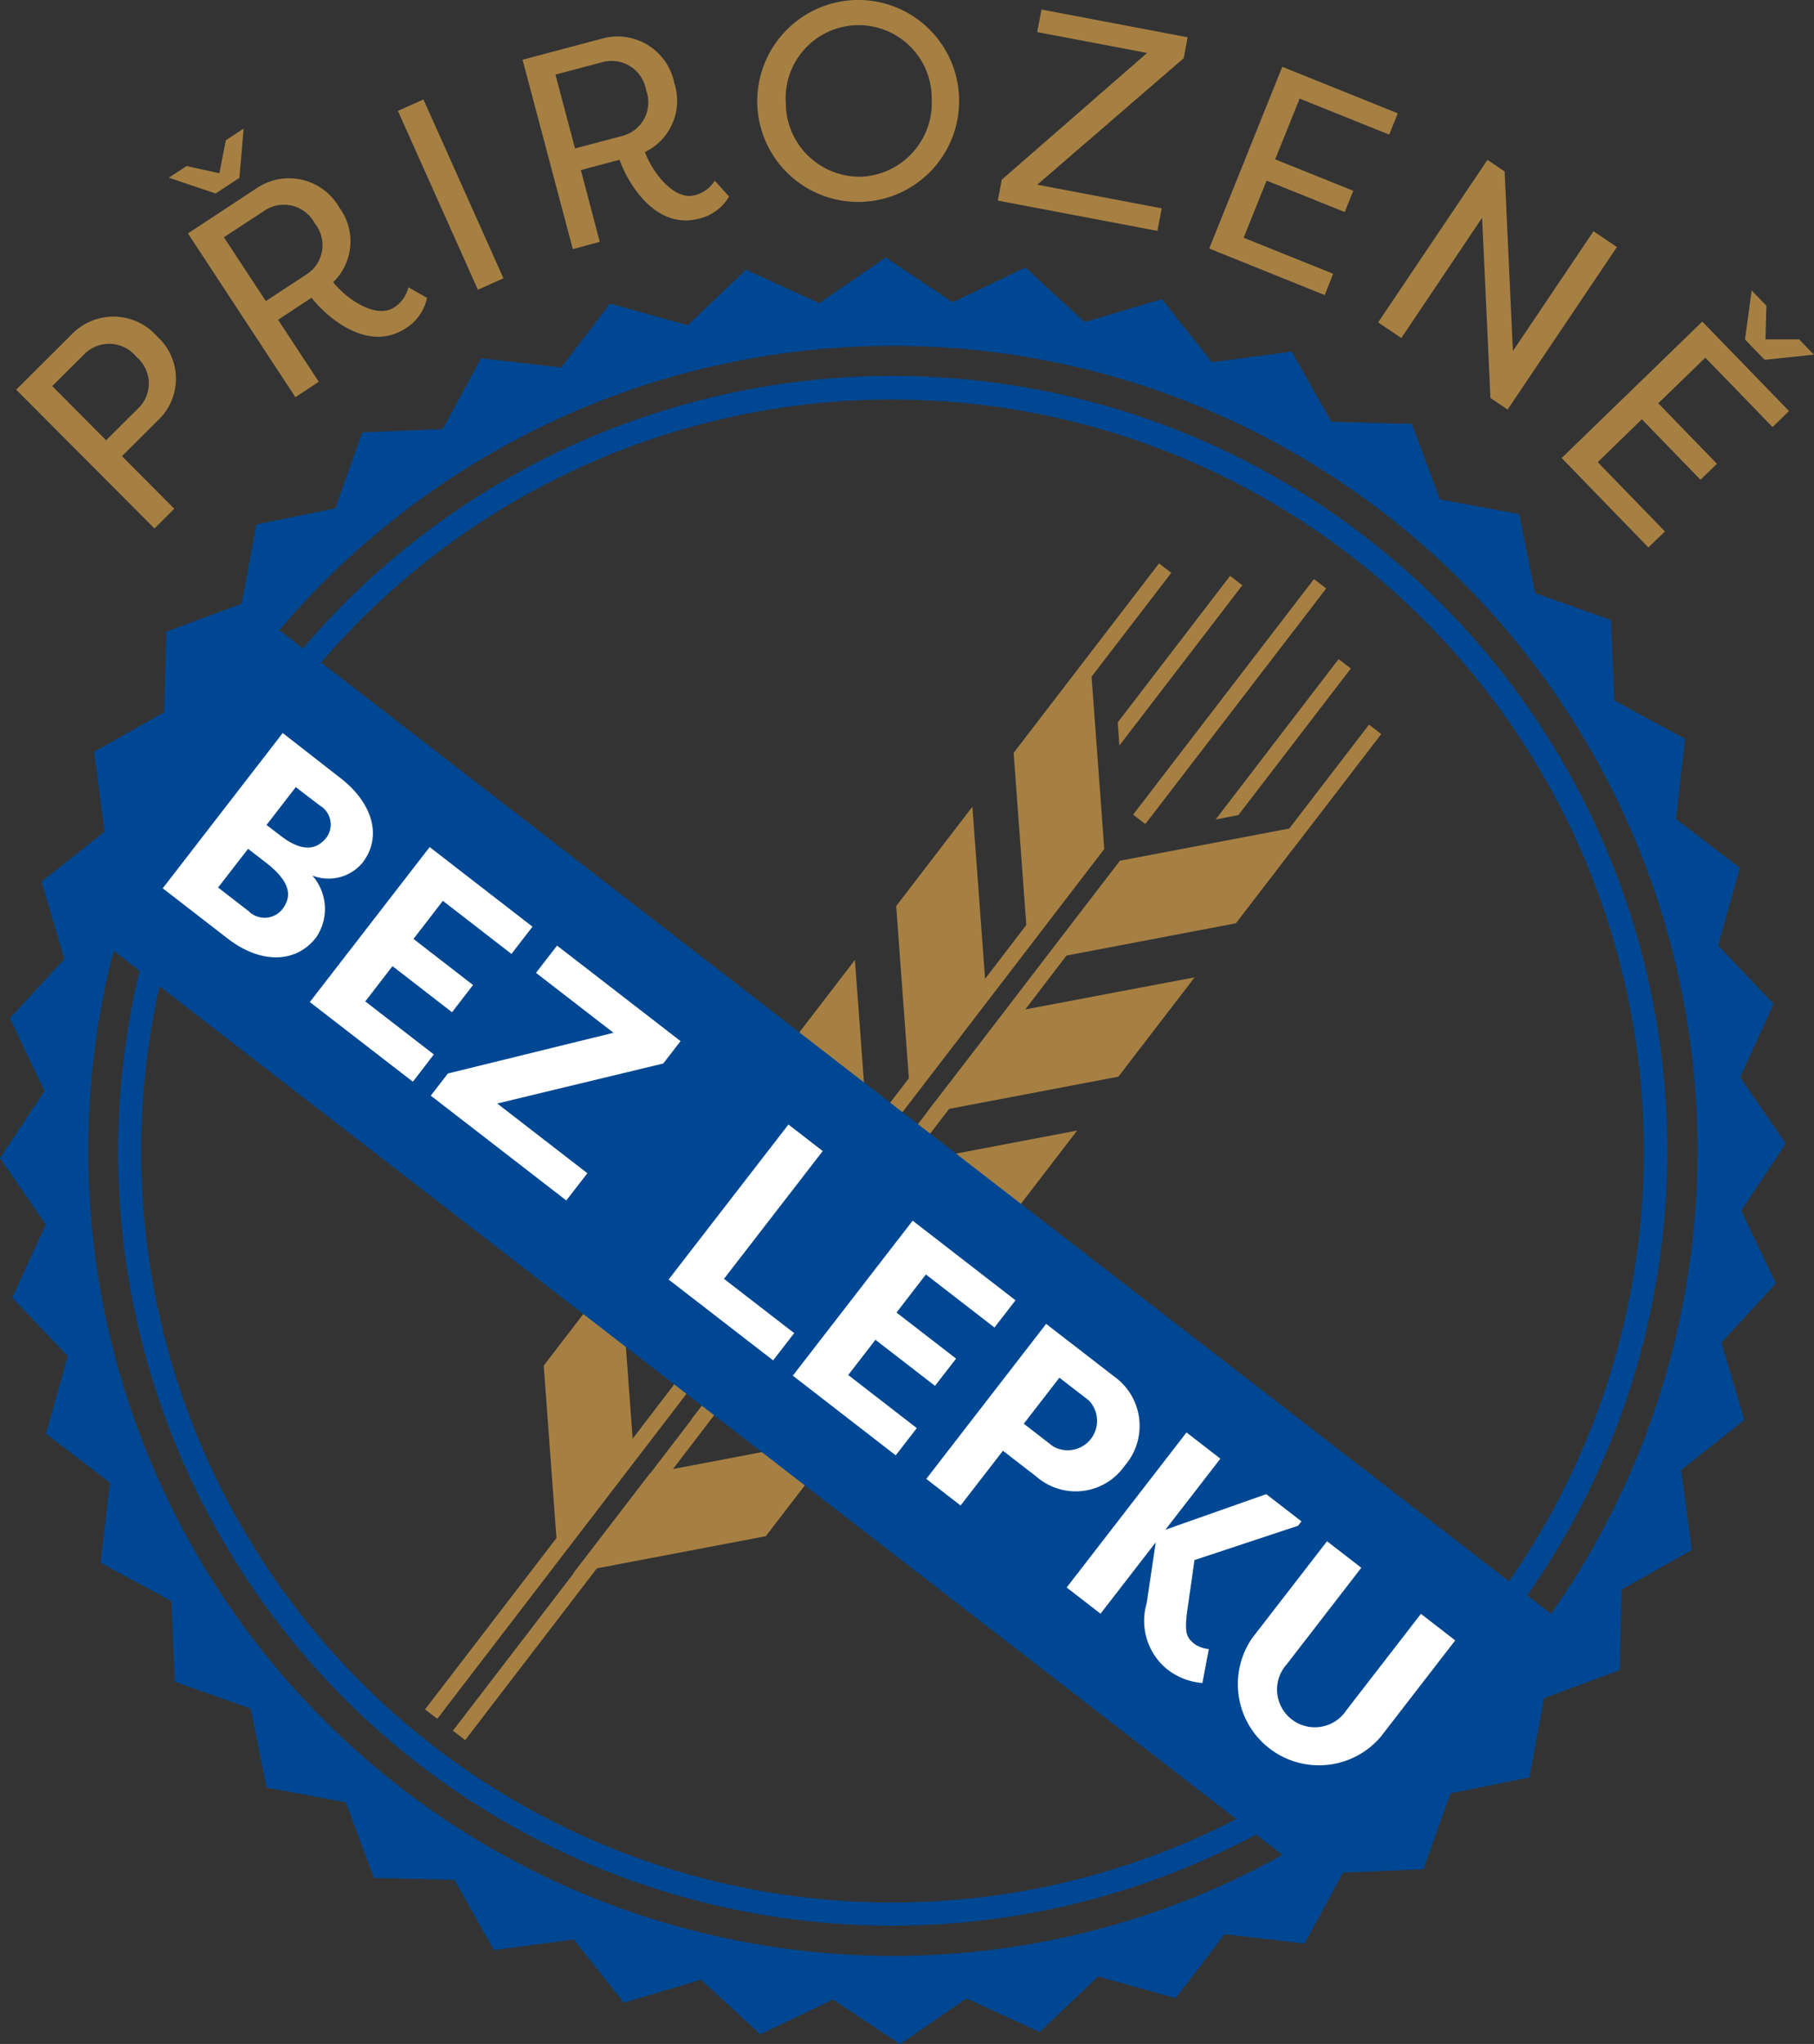
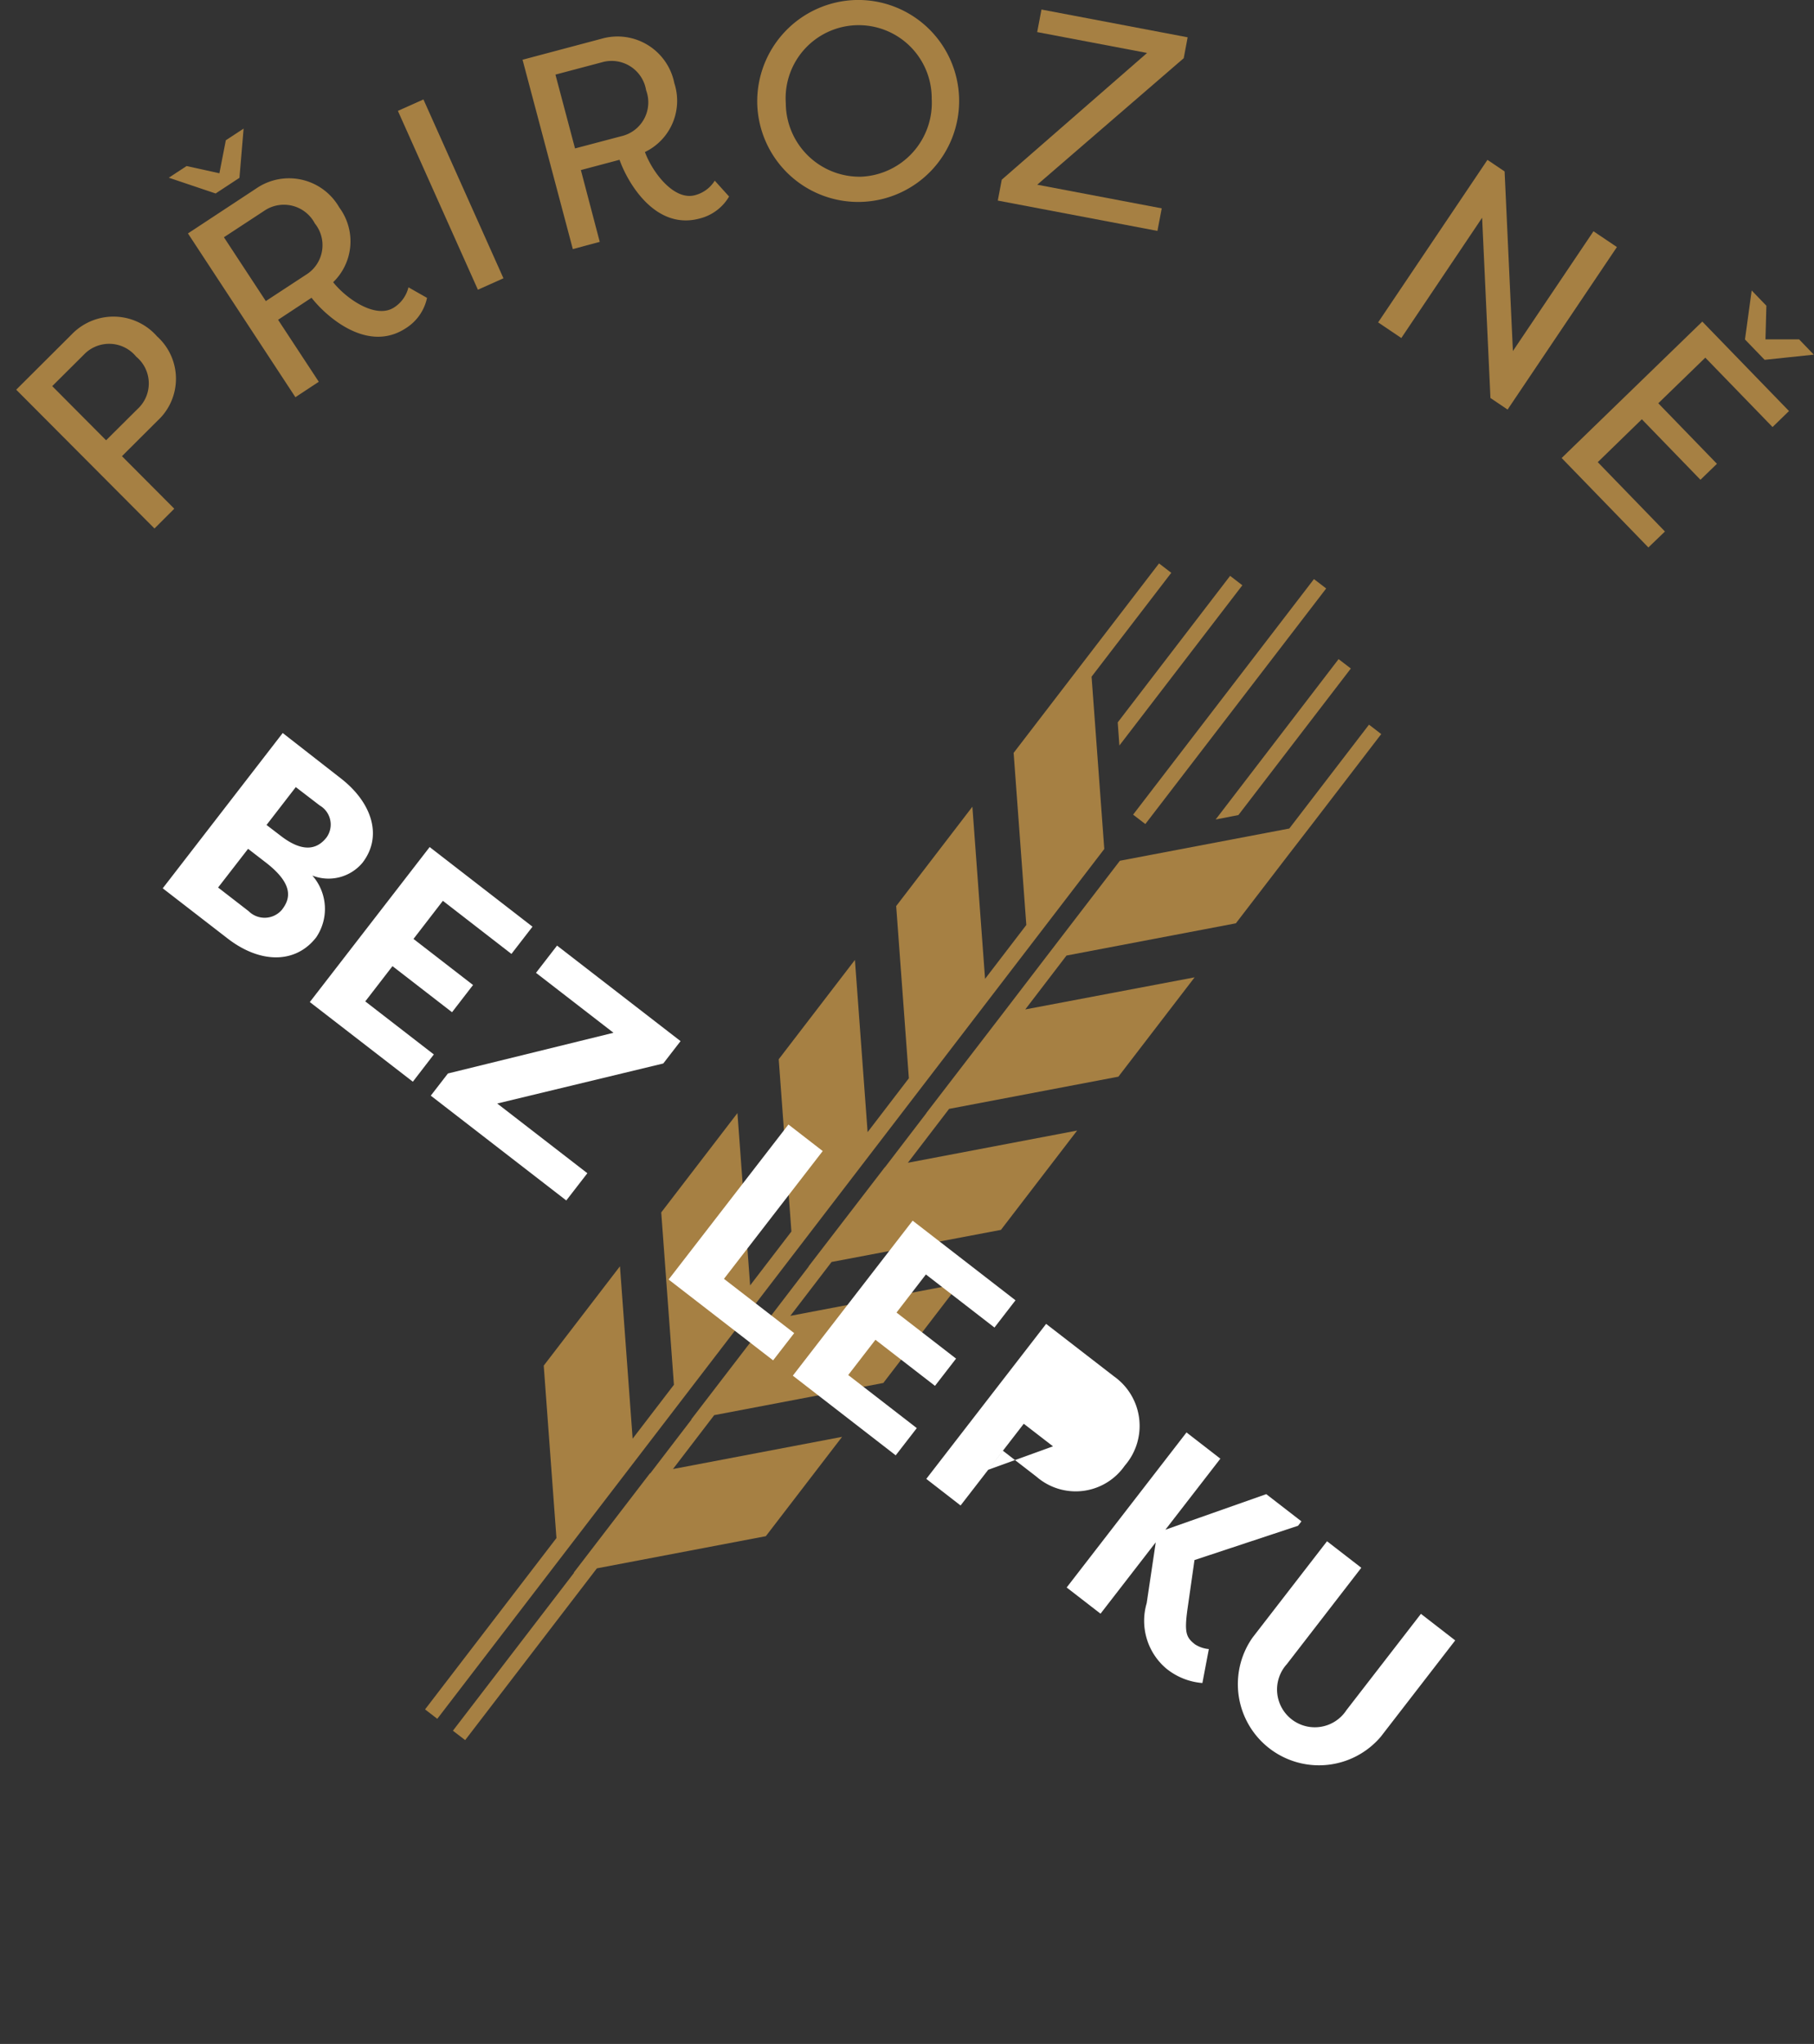
<svg xmlns="http://www.w3.org/2000/svg" width="74.084" height="83.447" viewBox="0 0 74.084 83.447">
  <rect x="0" y="0" width="74.084" height="83.447" fill="#333333" stroke="none" />
  <defs>
    <clipPath id="clip-path">
      <rect id="Rectangle_8" data-name="Rectangle 8" width="74.084" height="83.447" fill="none" />
    </clipPath>
  </defs>
  <g id="Group_12" data-name="Group 12" style="mix-blend-mode: normal;isolation: isolate">
    <path id="Path_52" data-name="Path 52" d="M63.7,52.964l3.255-4.24-.5-.384L63.63,52.019l-3.113,4.056.518,7.026-1.685,2.2-.518-7.028-3.112,4.056.518,7.03-1.685,2.2-.518-7.031-3.112,4.055.518,7.033-1.686,2.2-.518-7.035-3.112,4.055.518,7.037-1.686,2.2-.518-7.037-3.113,4.055.519,7.04-5.366,6.995.5.384,27.24-35.511Z" transform="translate(-19.12 -25.338)" fill="#a68043" />
    <path id="Path_53" data-name="Path 53" d="M73.962,66.237l2.824-3.679-.5-.384-3.255,4.24-6.919,1.316L63,71.786h0l-1.685,2.2h0L58.2,78.038h.006l-1.684,2.2h-.007L53.4,84.289h.009l-1.684,2.2-.01,0L48.605,90.54l.013,0-1.685,2.2-.014,0-3.112,4.055.016,0-4.95,6.452.5.384,5.38-7.013,6.9-1.313,3.113-4.055-6.906,1.314,1.684-2.2,6.907-1.314,3.112-4.055-6.91,1.315,1.685-2.2L61.254,82.8l3.112-4.055-6.913,1.315,1.684-2.2,6.914-1.315,3.113-4.055L62.248,73.8l1.684-2.2,6.917-1.316,1.724-2.245.436-.568Z" transform="translate(-20.376 -32.589)" fill="#a68043" />
    <rect id="Rectangle_6" data-name="Rectangle 6" width="12.128" height="0.63" transform="matrix(0.609, -0.793, 0.793, 0.609, 46.276, 33.259)" fill="#a68043" />
    <path id="Path_54" data-name="Path 54" d="M96,56.334l5.022-6.542-.5-.384L95.932,55.39Z" transform="translate(-50.284 -25.898)" fill="#a68043" />
    <path id="Path_55" data-name="Path 55" d="M105.266,62.918l4.591-5.982-.5-.384L104.336,63.1Z" transform="translate(-54.689 -29.643)" fill="#a68043" />
    <g id="Group_11" data-name="Group 11">
      <g id="Group_10" data-name="Group 10" clip-path="url(#clip-path)">
        <path id="Path_56" data-name="Path 56" d="M7.039,35.812,1.392,30.146l2.267-2.259a2.366,2.366,0,0,1,3.482.079,2.326,2.326,0,0,1,.027,3.442L5.711,32.86l2.137,2.145ZM6.352,30.93a1.417,1.417,0,0,0-.06-2.133A1.426,1.426,0,0,0,4.15,28.72L2.863,30l2.2,2.211Z" transform="translate(-0.73 -14.236)" fill="#a68043" />
        <path id="Path_57" data-name="Path 57" d="M16.4,13.683l-1.912-.644.726-.476,1.34.295.263-1.348.726-.476-.17,2.01Zm4.213,7.687-1.662-2.53,1.366-.9c.6.768,2.284,2.272,3.85,1.244a1.93,1.93,0,0,0,.867-1.239l-.759-.431a1.354,1.354,0,0,1-.583.82c-.745.489-1.949-.346-2.492-1.028a2.321,2.321,0,0,0,.252-3.049,2.364,2.364,0,0,0-3.394-.778L15.27,15.314,19.658,22ZM18.45,18.076,16.739,15.47,18.371,14.4a1.427,1.427,0,0,1,2.081.506,1.417,1.417,0,0,1-.369,2.1Z" transform="translate(-7.594 -5.784)" fill="#a68043" />
        <rect id="Rectangle_7" data-name="Rectangle 7" width="1.143" height="7.999" transform="translate(16.25 4.527) rotate(-24.11)" fill="#a68043" />
        <path id="Path_58" data-name="Path 58" d="M46.9,11.808l-2.053-7.73,3.224-.857a2.365,2.365,0,0,1,2.974,1.811,2.32,2.32,0,0,1-1.2,2.814c.3.818,1.18,1.992,2.04,1.763a1.351,1.351,0,0,0,.812-.594l.585.648a1.937,1.937,0,0,1-1.214.9c-1.811.481-2.934-1.479-3.26-2.4l-1.579.419L48,11.514ZM48.879,7.2a1.417,1.417,0,0,0,1.014-1.877,1.427,1.427,0,0,0-1.815-1.138l-1.888.5.8,3.014Z" transform="translate(-23.506 -1.639)" fill="#a68043" />
        <path id="Path_59" data-name="Path 59" d="M69.008,0a4.123,4.123,0,1,1-4.014,4.252A4.139,4.139,0,0,1,69.008,0m.227,7.214a3.017,3.017,0,0,0,2.883-3.187,2.983,2.983,0,1,0-5.959.187,3.015,3.015,0,0,0,3.076,3" transform="translate(-34.067 0)" fill="#a68043" />
        <path id="Path_60" data-name="Path 60" d="M92.159,9.855l-6.52-1.238.162-.853,5.935-5.174-4.488-.852.175-.921,5.97,1.134-.161.853L87.25,7.969l5.084.965Z" transform="translate(-44.889 -0.428)" fill="#a68043" />
-         <path id="Path_61" data-name="Path 61" d="M108.5,15.055l-4.717-1.9,2.984-7.42,4.717,1.9-.35.869-3.657-1.471-1,2.481,3.19,1.282-.349.869-3.191-1.283-.938,2.332,3.657,1.471Z" transform="translate(-54.399 -3.008)" fill="#a68043" />
        <path id="Path_62" data-name="Path 62" d="M122.523,16.08l-3.3,4.91-.947-.638,4.465-6.635.7.472.339,7.333,3.291-4.89.957.644-4.465,6.635-.7-.472Z" transform="translate(-61.993 -7.19)" fill="#a68043" />
        <path id="Path_63" data-name="Path 63" d="M137.575,35.415l-3.542-3.651,5.744-5.57,3.541,3.652-.672.653L139.9,27.667l-1.92,1.862L140.375,32l-.673.652-2.394-2.47-1.8,1.751,2.744,2.831Zm3.945-8.491.274-2,.6.623-.037,1.373,1.374,0,.6.624-2.008.211Z" transform="translate(-70.255 -13.065)" fill="#a68043" />
-         <path id="Path_64" data-name="Path 64" d="M71.108,61.012l1.821-2.74-1.866-2.709,1.37-2.991-2.266-2.384.885-3.169-2.611-2,.379-3.268-2.892-1.567L65.79,36.9l-3.1-1.1-.649-3.225-3.236-.6-1.146-3.084-3.289-.083-1.615-2.866-3.261.432L47.45,23.8l-3.153.937-2.422-2.228-2.968,1.419L36.168,22.1l-2.709,1.866L30.467,22.6l-2.385,2.266-3.168-.885-2,2.611-3.268-.379-1.567,2.892-3.287.137-1.1,3.1L10.47,33l-.6,3.235L6.789,37.377l-.083,3.289L3.84,42.28l.432,3.261L1.693,47.584l.937,3.154L.4,53.159l1.418,2.968L0,58.866l1.866,2.71L.5,64.567l2.267,2.385L1.877,70.12l2.611,2-.379,3.268L7,76.956l.137,3.287,3.1,1.1.65,3.225,3.235.6,1.146,3.084,3.289.083,1.614,2.866,3.261-.432,2.043,2.579,3.154-.937,2.421,2.227,2.968-1.419,2.74,1.822,2.709-1.866,2.991,1.37,2.384-2.267,3.169.886,2-2.611,3.268.379,1.567-2.893,3.287-.137,1.1-3.1,3.225-.65.6-3.235,3.084-1.146.083-3.289,2.866-1.614L68.657,71.6l2.579-2.043L70.3,66.4l2.228-2.421ZM29.054,90.585A32.862,32.862,0,0,1,4.45,51.159c.059-.254.13-.5.195-.753l1.058.818c-.017.071-.038.141-.055.212A31.6,31.6,0,0,0,51.3,86.484l1.078.833a32.74,32.74,0,0,1-23.327,3.268M6.514,51.852l43.975,34a30.672,30.672,0,0,1-43.975-34m6.6-13.22A30.7,30.7,0,0,1,61.625,76.146ZM68.48,65.98a32.753,32.753,0,0,1-5.136,11.495l-.975-.754a31.637,31.637,0,0,0-50-38.661l-.965-.746A32.86,32.86,0,0,1,68.48,65.98" transform="translate(0 -11.587)" fill="#004793" />
        <path id="Path_65" data-name="Path 65" d="M20.075,68.71a2.063,2.063,0,0,1,.16,2.522c-.831,1.077-2.272,1.09-3.62.048l-2.649-2.048,4.9-6.34,2.37,1.849c1.282.993,1.72,2.371.889,3.446a1.807,1.807,0,0,1-2.052.523M17.452,67.62,16.227,69.2l1.247.965a.926.926,0,0,0,1.361-.059c.33-.425.514-1.019-.651-1.921Zm1.333-.53c.995.768,1.552.477,1.874.061a.9.9,0,0,0-.28-1.3L19.4,65.1l-1.195,1.546Z" transform="translate(-7.32 -32.966)" fill="#fff" />
        <path id="Path_66" data-name="Path 66" d="M26.592,79.005l4.894-6.328,4.2,3.251-.86,1.112-2.8-2.168-1.2,1.556,2.432,1.881L32.4,79.42l-2.432-1.881-1.111,1.439,2.8,2.166L30.8,82.257Z" transform="translate(-13.939 -38.095)" fill="#fff" />
        <path id="Path_67" data-name="Path 67" d="M42.506,91.535l-5.534-4.279.7-.905,6.762-1.662-3.165-2.447.86-1.112,5.044,3.9-.706.913-6.781,1.634,3.681,2.846Z" transform="translate(-19.379 -42.525)" fill="#fff" />
        <path id="Path_68" data-name="Path 68" d="M62.514,105l-.861,1.112-4.268-3.3,4.894-6.329,1.4,1.084-4.033,5.217Z" transform="translate(-30.079 -50.574)" fill="#fff" />
        <path id="Path_69" data-name="Path 69" d="M68.046,111.059l4.894-6.328,4.2,3.251-.859,1.112-2.8-2.167-1.2,1.555,2.432,1.881-.861,1.112-2.432-1.881-1.111,1.439,2.8,2.167-.861,1.112Z" transform="translate(-35.667 -54.896)" fill="#fff" />
-         <path id="Path_70" data-name="Path 70" d="M79.5,119.914l4.894-6.328,2.776,2.146a2.475,2.475,0,0,1,.434,3.643,2.438,2.438,0,0,1-3.6.452l-1.374-1.062L80.9,121Zm5.175-1.329a1.2,1.2,0,0,0,1.455-1.881l-1.194-.922-1.454,1.88Z" transform="translate(-41.67 -59.537)" fill="#fff" />
+         <path id="Path_70" data-name="Path 70" d="M79.5,119.914l4.894-6.328,2.776,2.146a2.475,2.475,0,0,1,.434,3.643,2.438,2.438,0,0,1-3.6.452l-1.374-1.062L80.9,121Zm5.175-1.329l-1.194-.922-1.454,1.88Z" transform="translate(-41.67 -59.537)" fill="#fff" />
        <path id="Path_71" data-name="Path 71" d="M95.17,127.408,92.932,130.3l-1.383-1.069,4.894-6.33,1.383,1.071-2.245,2.9L99.7,125.42l1.437,1.111-.139.18-4.229,1.4-.288,2.017c-.131.955-.049,1.147.313,1.427a1.238,1.238,0,0,0,.561.19l-.263,1.386a2.67,2.67,0,0,1-1.486-.6,2.552,2.552,0,0,1-.789-2.661l.369-2.474Z" transform="translate(-47.986 -64.42)" fill="#fff" />
        <path id="Path_72" data-name="Path 72" d="M115,136.284l-3.041,3.934a3.313,3.313,0,0,1-5.235-4.05l3.041-3.932,1.4,1.083-3.041,3.934a1.542,1.542,0,1,0,2.432,1.881L113.6,135.2Z" transform="translate(-55.569 -69.313)" fill="#fff" />
      </g>
    </g>
  </g>
</svg>